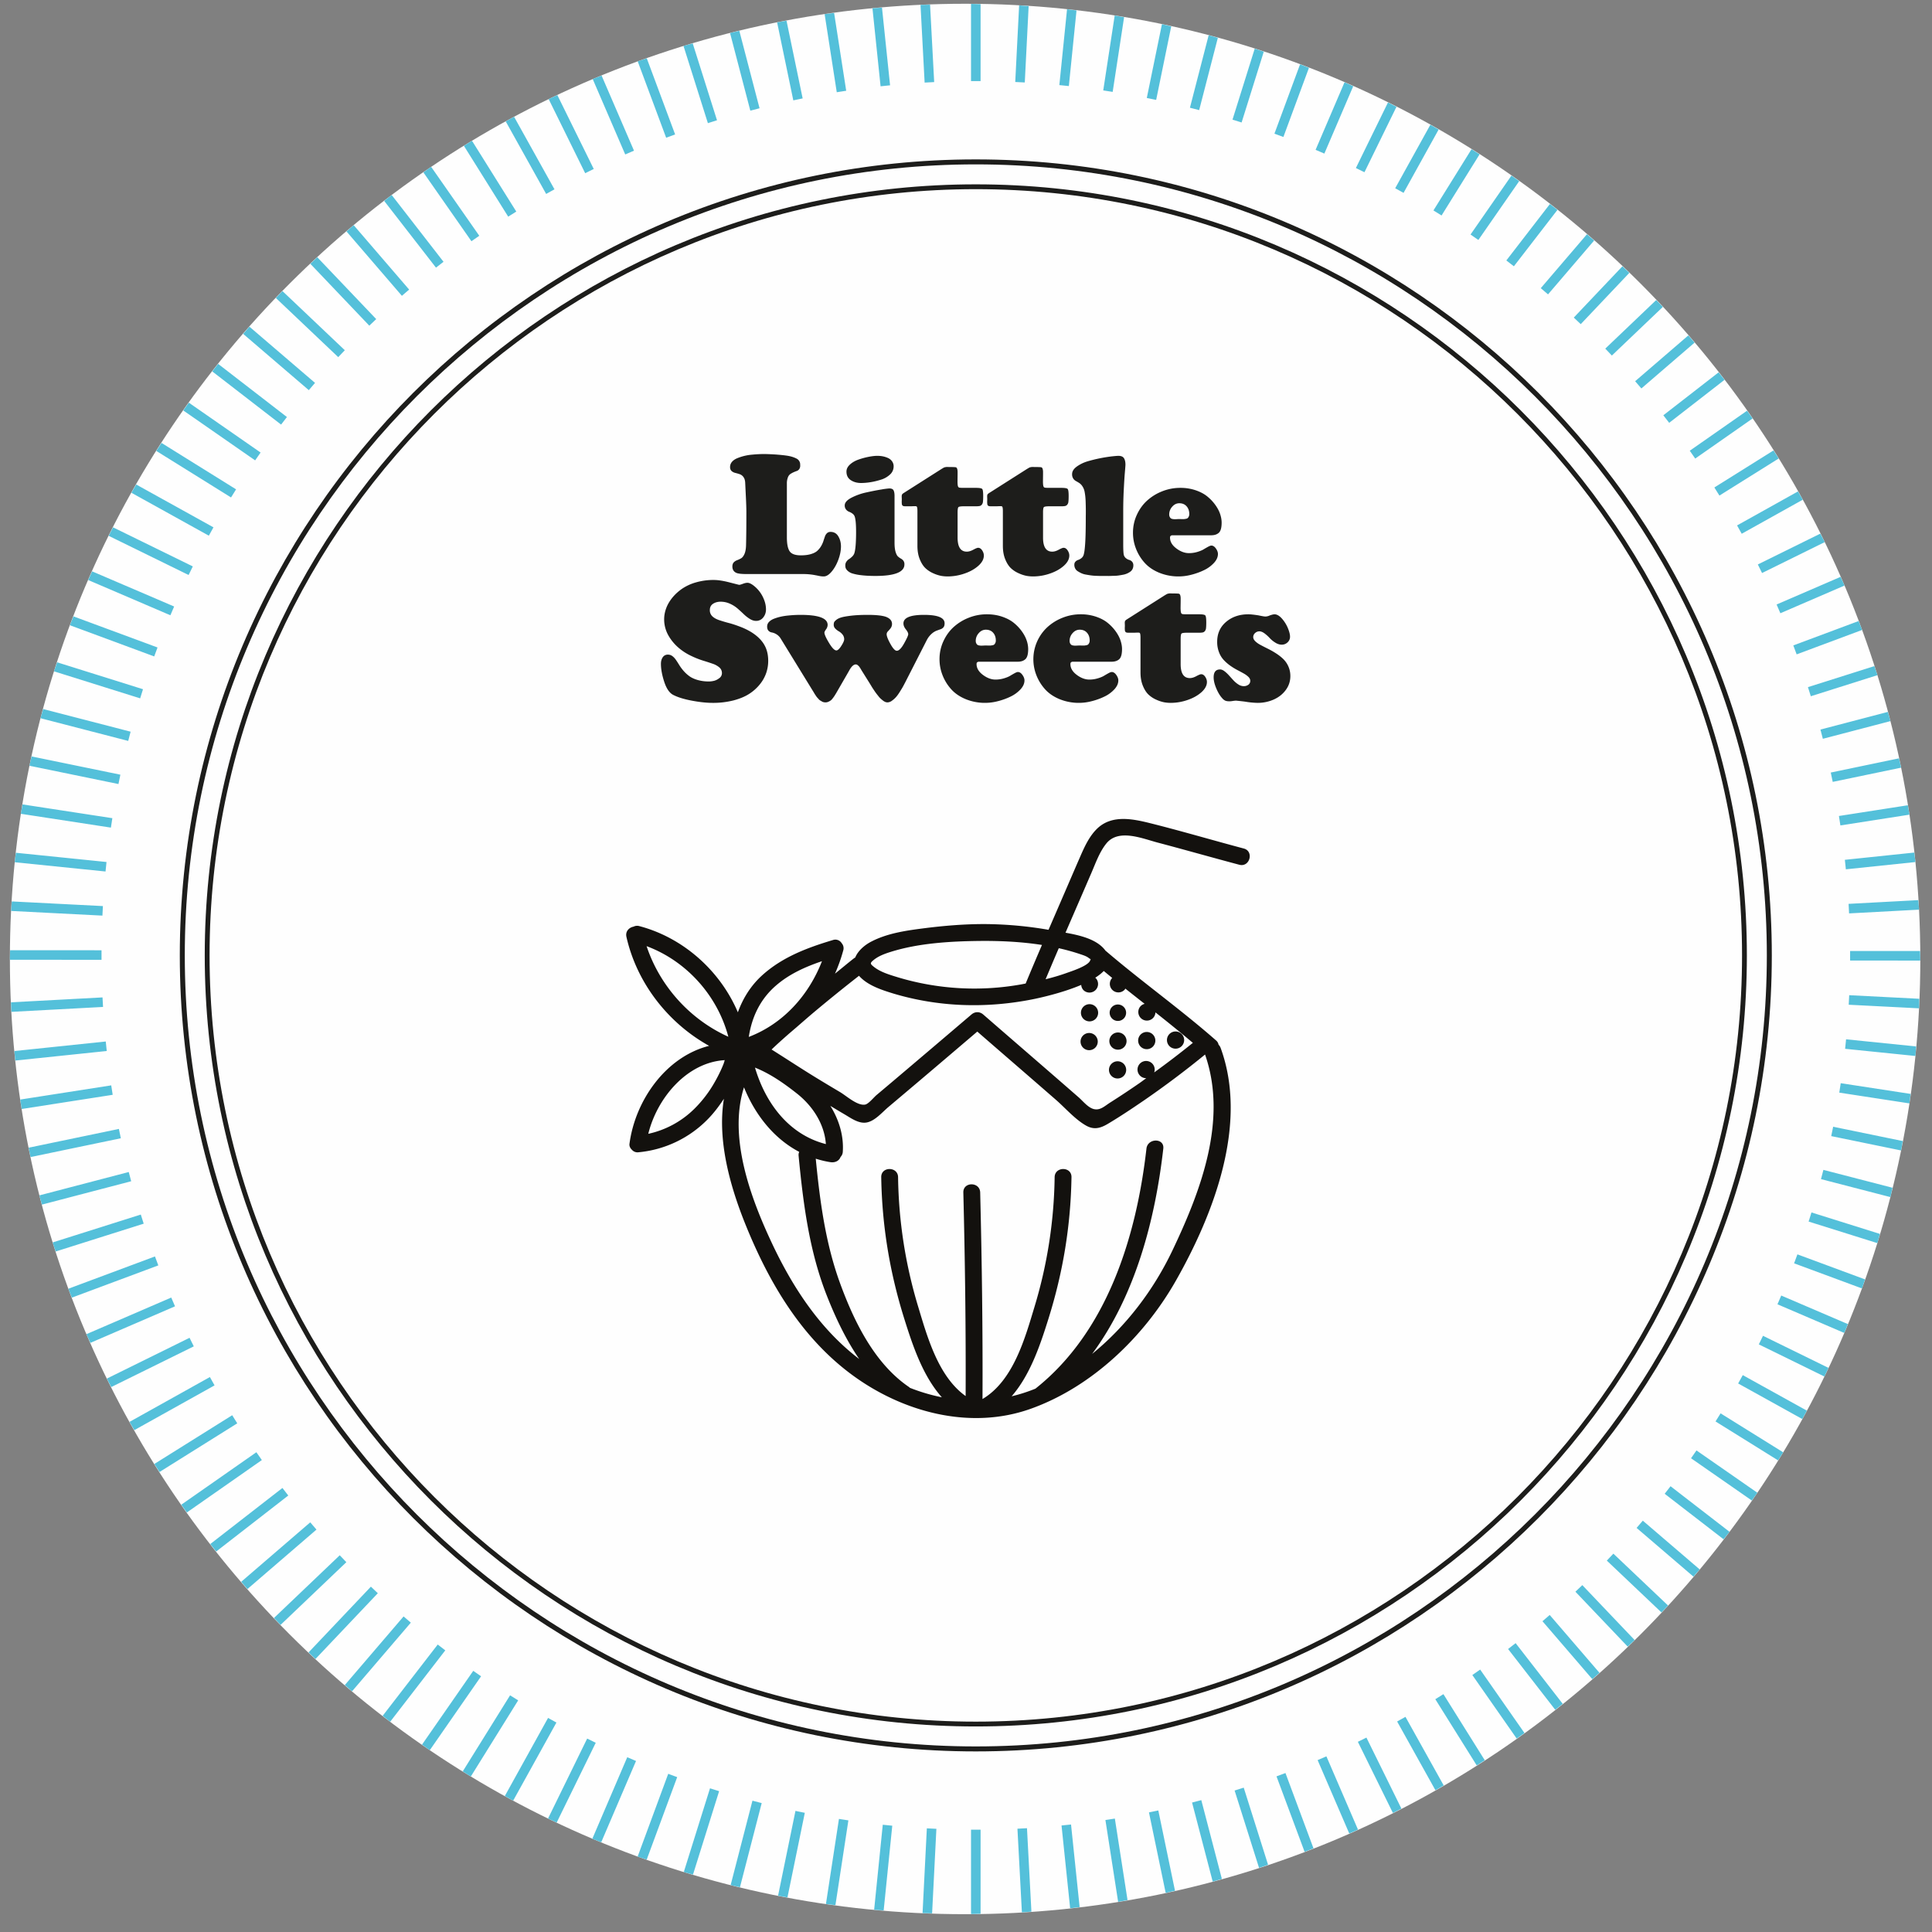
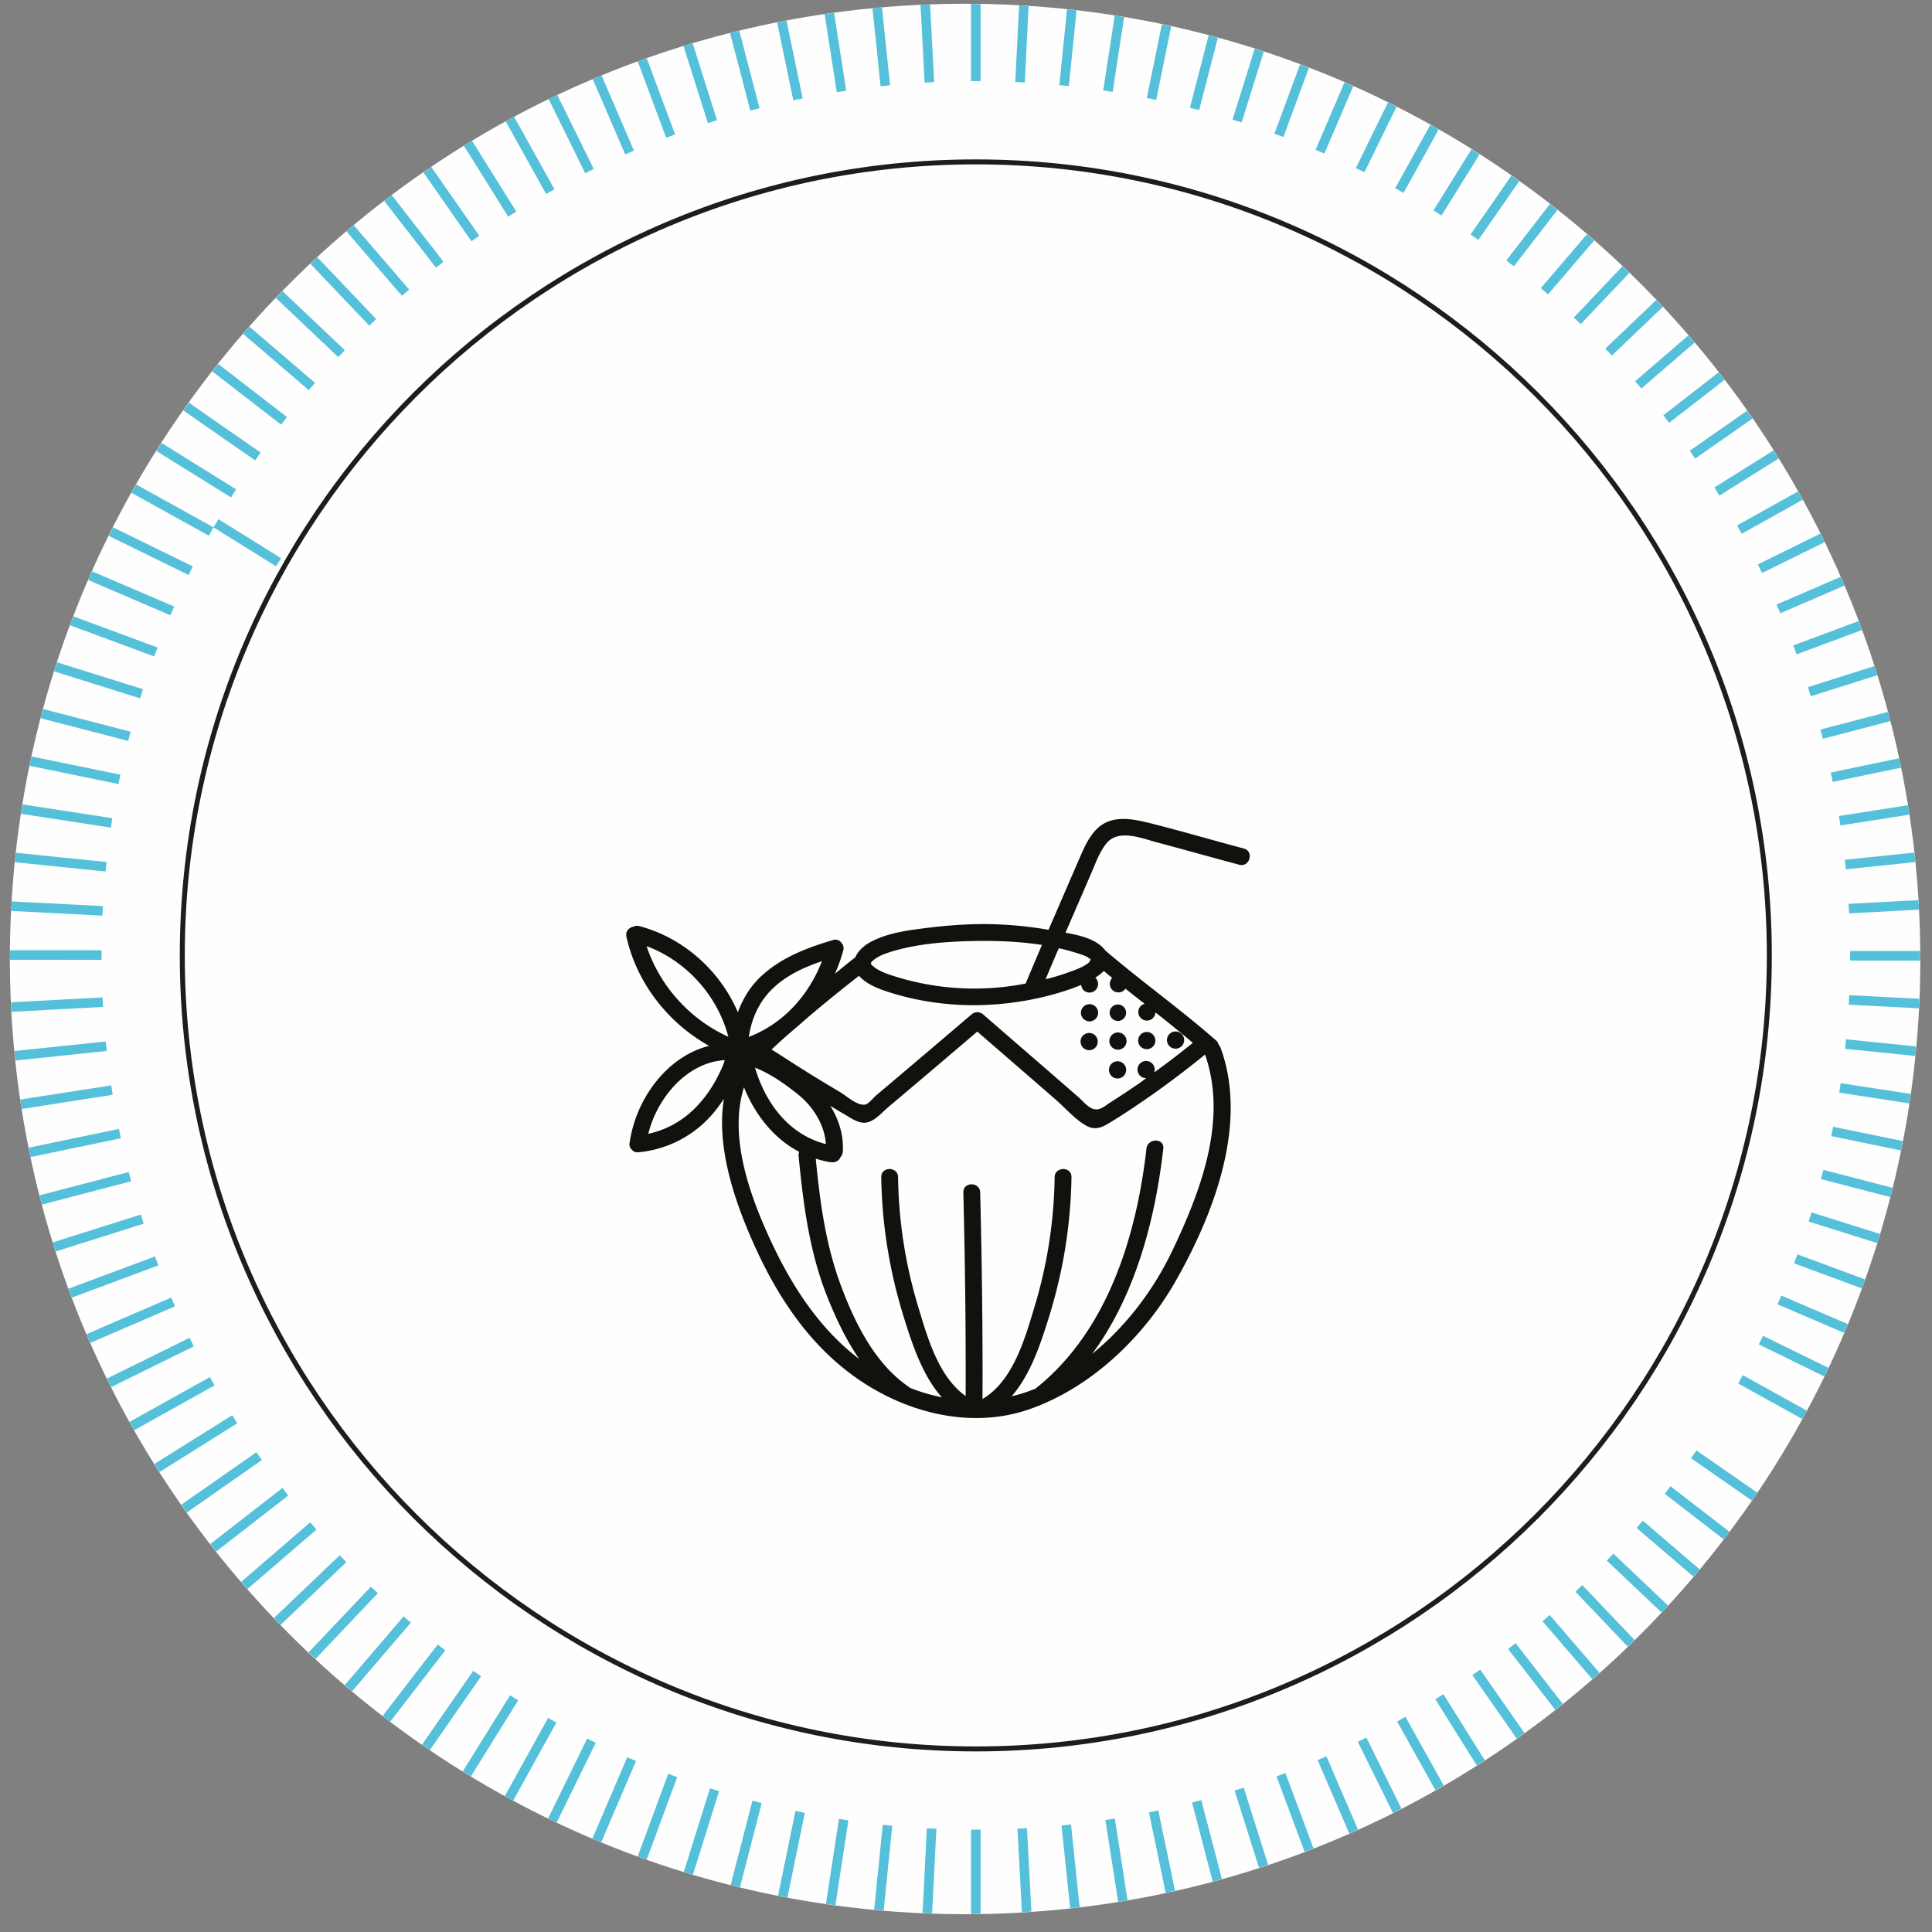
<svg xmlns="http://www.w3.org/2000/svg" width="172" height="172">
  <rect width="100%" height="100%" fill="#808080" stroke="none" />
  <g fill="none" fill-rule="evenodd">
    <path fill="#FEFEFE" d="M170.959 85.375c0-46.966-38.073-85.04-85.04-85.04C38.955.336.88 38.41.88 85.376c0 46.966 38.075 85.039 85.04 85.039 46.967 0 85.04-38.073 85.04-85.04" />
-     <path fill="#54C0DA" d="M87.298 7.22V.37c-.284-.004-.565-.02-.85-.021V7.22h.85ZM86.448 162.892v7.508c.284 0 .566-.016.85-.02v-7.488h-.85ZM91.233 7.342l.344-6.8c-.283-.017-.563-.047-.847-.063l-.346 6.82.849.043ZM82.514 162.771l-.382 7.547c.282.013.567.012.85.022l.381-7.526-.849-.043ZM95.156 7.662 95.839.93c-.282-.032-.56-.077-.843-.107l-.686 6.753.846.086ZM78.59 162.45l-.768 7.57c.281.027.566.04.848.065l.766-7.548-.846-.086ZM99.058 8.18l1.017-6.65c-.28-.046-.556-.105-.837-.15l-1.02 6.67.84.13ZM74.689 161.933l-1.158 7.572c.279.041.563.07.843.108l1.155-7.55-.84-.13ZM102.929 8.894l1.343-6.55c-.277-.061-.55-.133-.828-.192l-1.348 6.57.833.172ZM70.817 161.22l-1.549 7.553c.277.055.56.097.837.15l1.545-7.534-.833-.17ZM106.758 9.803l1.663-6.436c-.273-.074-.543-.16-.817-.232l-1.668 6.455.822.213ZM66.988 160.31l-1.942 7.514c.274.07.554.125.829.192l1.936-7.493-.823-.213ZM110.537 10.904l1.974-6.305c-.269-.088-.534-.186-.805-.272l-1.98 6.323.811.254ZM63.209 159.208l-2.333 7.453c.27.083.547.15.818.232l2.327-7.43-.812-.255ZM114.256 12.195l2.276-6.158c-.264-.102-.525-.213-.791-.312l-2.282 6.175.797.295ZM59.49 157.917l-2.722 7.367c.266.097.539.178.805.273l2.715-7.344-.797-.296ZM117.904 13.673l2.57-5.998c-.26-.115-.516-.238-.776-.35l-2.575 6.013.781.335ZM55.842 156.44l-3.107 7.254c.261.111.528.208.79.316l3.098-7.236-.78-.334ZM121.474 15.333l2.85-5.825c-.252-.128-.502-.261-.756-.387l-2.858 5.838.764.374ZM52.273 154.78l-3.482 7.115c.254.124.512.242.768.363l3.478-7.105-.764-.373ZM124.954 17.171l3.123-5.639c-.246-.14-.49-.286-.737-.424l-3.13 5.651.744.412ZM48.793 152.94l-3.851 6.955c.248.137.495.275.744.41l3.85-6.952-.743-.412ZM128.338 19.183l3.384-5.442c-.239-.153-.476-.309-.716-.459l-3.391 5.452.723.45ZM45.41 150.93l-4.212 6.771c.241.15.475.308.718.455l4.215-6.778-.722-.449ZM131.614 21.363l3.635-5.236c-.23-.164-.46-.33-.692-.492l-3.64 5.244.697.484ZM42.132 148.75l-4.562 6.57c.233.162.458.334.693.493l4.567-6.58-.698-.483ZM134.776 23.707l3.877-5.021a109.85 109.85 0 0 0-.668-.525l-3.88 5.026.671.52ZM38.97 146.406l-4.904 6.35c.225.173.443.354.67.525l4.906-6.355-.673-.52ZM137.817 26.207l4.107-4.797a111.35 111.35 0 0 0-.643-.557l-4.11 4.801.646.553ZM35.93 143.906l-5.233 6.11c.215.185.425.376.642.558l5.236-6.115-.646-.553ZM140.728 28.858l4.327-4.565c-.203-.197-.41-.392-.615-.587l-4.33 4.567.618.585ZM33.02 141.255l-5.55 5.855c.205.195.407.393.614.586l5.552-5.857-.617-.584ZM143.5 31.652l4.537-4.327c-.194-.207-.39-.41-.587-.615l-4.537 4.327.586.615ZM30.247 138.46l-5.855 5.583c.196.206.389.412.587.615l5.855-5.582-.587-.615ZM146.127 34.583l4.738-4.081c-.183-.216-.372-.427-.557-.642l-4.736 4.079.555.644ZM27.62 135.529l-6.147 5.294c.185.215.37.43.557.643l6.145-5.292-.555-.645ZM148.603 37.643l4.928-3.828c-.172-.225-.351-.445-.525-.668l-4.924 3.825.52.671ZM25.144 132.47l-6.423 4.99c.173.223.349.445.525.668l6.419-4.987-.521-.672ZM150.921 40.825l5.107-3.57c-.16-.232-.329-.46-.492-.691l-5.101 3.564.486.697ZM22.825 129.288l-6.684 4.67c.162.233.328.463.493.694l6.678-4.667-.487-.697ZM153.075 44.12l5.276-3.303c-.149-.242-.308-.476-.459-.716l-5.268 3.297.451.721ZM20.671 125.994l-6.929 4.337c.15.24.307.477.46.716l6.92-4.332-.45-.721ZM155.06 47.518l5.433-3.03c-.137-.248-.285-.489-.424-.737l-5.423 3.025.414.742ZM18.687 122.594l-7.155 3.99c.138.248.284.491.424.737l7.145-3.985-.414-.742ZM156.87 51.014l5.578-2.751c-.124-.255-.26-.502-.388-.756l-5.565 2.744.375.763ZM16.876 119.1l-7.361 3.63c.125.254.26.502.387.756l7.35-3.624-.376-.762ZM158.501 54.595l5.71-2.465c-.111-.26-.236-.514-.35-.774l-5.696 2.46.336.78ZM15.245 115.517l-7.547 3.258c.112.261.236.515.35.775l7.534-3.253-.337-.78ZM159.95 58.256l5.827-2.173c-.098-.267-.21-.526-.312-.792l-5.812 2.168.297.797ZM13.796 111.857l-7.71 2.875c.098.267.211.526.312.792l7.695-2.87-.297-.797ZM161.211 61.984l5.93-1.876c-.084-.272-.184-.536-.271-.806l-5.915 1.871.256.811ZM12.535 108.128l-7.847 2.482c.085.272.184.536.27.807l7.834-2.478-.257-.81ZM162.283 65.772l6.016-1.574c-.07-.275-.156-.544-.229-.818l-6.002 1.57.215.822ZM11.463 104.34l-7.954 2.08c.07.277.15.548.222.822l7.947-2.08-.215-.821ZM163.162 69.609l6.087-1.267c-.056-.28-.126-.552-.186-.83l-6.075 1.265.174.832ZM10.585 100.504l-8.037 1.673c.055.279.115.555.174.832l8.036-1.673-.173-.832ZM163.845 73.485l6.147-.959c-.043-.28-.1-.557-.144-.837l-6.134.956.13.84ZM9.901 96.627 1.804 97.89c.041.28.083.56.128.84l8.1-1.263-.13-.84ZM164.331 77.392l6.193-.647c-.028-.283-.072-.562-.104-.844l-6.177.645.088.846ZM9.415 92.721l-8.134.85c.027.282.052.565.082.846l8.14-.85-.088-.846ZM164.62 81.317l6.226-.334c-.014-.284-.047-.563-.064-.847l-6.208.332.045.849ZM9.127 88.796l-8.15.437c.013.283.024.566.039.849l8.157-.437-.046-.85ZM164.709 85.514l6.246.003c0-.048.003-.095.003-.143 0-.237-.015-.47-.017-.707l-6.232-.003v.85ZM9.038 84.599.9 84.596c-.003.26-.02.518-.02.779l.002.07 8.156.004v-.85ZM164.586 89.448l6.261.32c.014-.282.01-.568.022-.85l-6.24-.319-.043.85ZM9.16 80.665l-8.112-.414c-.017.283-.046.563-.06.848l8.13.415.043-.85ZM164.265 93.372l6.259.638c.029-.281.039-.567.065-.848l-6.238-.636-.086.846ZM9.482 76.741l-8.067-.822c-.031.282-.074.56-.102.844l8.083.824.086-.846ZM163.745 97.273l6.245.959c.043-.28.068-.564.108-.844l-6.224-.955-.129.84ZM10.002 72.84l-7.997-1.227c-.046.28-.105.556-.148.837l8.016 1.23.129-.84ZM163.028 101.144l6.22 1.278c.055-.277.095-.56.148-.837l-6.196-1.274-.172.833ZM10.717 68.968l-7.904-1.625c-.06.278-.134.551-.19.83l7.923 1.628.171-.833ZM162.118 104.974l6.176 1.599c.07-.274.123-.554.191-.83l-6.154-1.592-.213.823ZM11.628 65.14l-7.787-2.017c-.075.274-.161.543-.233.818l7.807 2.021.213-.823ZM161.016 108.752l6.117 1.918c.084-.27.15-.547.233-.818l-6.096-1.912-.254.812ZM12.731 61.36l-7.648-2.398c-.088.27-.187.535-.272.806l7.666 2.404.254-.812ZM159.723 112.47l6.04 2.235c.097-.265.182-.537.277-.803l-6.022-2.23-.295.798ZM14.024 57.643l-7.486-2.77c-.102.264-.213.524-.312.79l7.503 2.777.295-.797ZM158.244 116.118l5.945 2.549c.111-.26.213-.525.321-.787l-5.932-2.543-.334.78ZM15.503 53.995 8.2 50.865c-.115.258-.238.513-.35.773l7.318 3.138.335-.78ZM156.582 119.686l5.836 2.859c.123-.254.243-.511.365-.767l-5.828-2.856-.373.764ZM17.165 50.426l-7.1-3.479c-.13.253-.262.503-.388.757l7.114 3.486.374-.764ZM154.742 123.166l5.71 3.166c.136-.248.274-.496.408-.746l-5.706-3.163-.412.743ZM19.004 46.947l-6.879-3.814c-.141.246-.285.49-.424.737l6.891 3.82.412-.743ZM152.729 126.547l5.57 3.467c.149-.24.303-.478.45-.72l-5.571-3.468-.45.721ZM21.018 43.565l-6.642-4.134c-.153.238-.307.476-.458.715l6.65 4.14.45-.721ZM150.548 129.824l5.414 3.763c.16-.233.332-.458.49-.693l-5.42-3.767-.484.697ZM23.2 40.288l-6.389-4.44c-.166.231-.33.462-.493.694l6.396 4.444.485-.698ZM148.202 132.986l5.246 4.053c.172-.225.354-.441.525-.668l-5.25-4.057-.52.672ZM25.544 37.127l-6.121-4.73c-.177.22-.351.444-.526.668l6.127 4.735.52-.673ZM145.701 136.025l5.063 4.338c.183-.216.374-.424.556-.642l-5.066-4.341-.553.645ZM28.046 34.087l-5.841-5.005c-.188.212-.371.428-.557.642l5.845 5.01.553-.647ZM143.049 138.934l4.867 4.617c.194-.207.395-.407.587-.616l-4.868-4.618-.586.617ZM30.697 31.179l-5.55-5.265c-.198.203-.39.41-.586.615l5.551 5.266.585-.616ZM140.254 141.705l4.657 4.889c.204-.197.413-.388.615-.586l-4.657-4.89-.615.587ZM33.493 28.408 28.245 22.9c-.208.192-.408.392-.614.586l5.247 5.508.615-.586ZM137.321 144.332l4.434 5.153c.214-.186.431-.368.643-.557l-4.432-5.151-.645.555ZM36.425 25.781l-4.936-5.735c-.218.181-.427.373-.643.556l4.934 5.734.645-.555ZM134.26 146.806l4.199 5.41c.223-.176.448-.348.669-.526l-4.196-5.405-.672.521ZM39.486 23.307l-4.615-5.946c-.226.17-.443.353-.668.526l4.611 5.94.672-.52ZM131.078 149.123l3.95 5.657c.23-.164.463-.326.692-.492l-3.945-5.651-.697.486ZM42.669 20.99l-4.285-6.138c-.235.158-.46.331-.693.492l4.28 6.132.698-.486ZM127.782 151.276l3.687 5.895c.24-.153.478-.305.716-.46l-3.682-5.886-.72.45ZM45.964 18.837l-3.943-6.304c-.242.146-.48.3-.721.449l3.943 6.306.72-.451ZM124.383 153.26l3.41 6.12c.247-.14.492-.282.737-.424l-3.405-6.11-.742.413ZM49.364 16.854 45.77 10.4c-.25.134-.5.27-.748.406l3.6 6.46.742-.413ZM120.887 155.068l3.12 6.335c.254-.127.505-.257.757-.387l-3.115-6.323-.762.375ZM52.86 15.044l-3.241-6.58c-.257.121-.516.237-.771.361l3.249 6.595.763-.376ZM117.304 156.698l2.818 6.535c.26-.114.517-.233.775-.35l-2.812-6.521-.781.336ZM56.442 13.415l-2.884-6.688c-.262.107-.53.204-.79.314l2.894 6.71.78-.336ZM113.643 158.145l2.503 6.719c.265-.1.527-.208.79-.311l-2.496-6.705-.797.297ZM60.104 11.968 57.58 5.19c-.267.095-.54.176-.806.273l2.533 6.8.797-.296ZM109.914 159.405l2.176 6.887c.27-.087.536-.182.805-.272l-2.17-6.871-.81.256ZM63.833 10.708 61.67 3.863c-.272.081-.548.149-.818.233l2.169 6.868.81-.256ZM106.126 160.474l1.838 7.038c.274-.074.544-.156.817-.232l-1.833-7.02-.822.214ZM67.62 9.638l-1.8-6.892c-.274.067-.553.122-.827.191l1.806 6.916.822-.215ZM102.289 161.352l1.489 7.168c.278-.059.552-.129.829-.19l-1.486-7.152-.832.174ZM71.458 8.762l-1.437-6.92c-.278.052-.56.094-.837.149l1.442 6.944.832-.173ZM98.412 162.033l1.132 7.28c.281-.044.557-.101.837-.15l-1.129-7.261-.84.13ZM75.335 8.08l-1.077-6.928c-.281.038-.564.066-.844.107l1.08 6.952.84-.131ZM94.505 162.518l.767 7.373c.283-.03.562-.073.844-.107l-.765-7.354-.846.088ZM79.24 7.595l-.72-6.92c-.281.025-.566.038-.847.065l.722 6.943.846-.088ZM90.58 162.804l.396 7.447c.283-.016.564-.045.847-.064l-.394-7.428-.849.045ZM83.167 7.308 82.8.414c-.283.01-.568.01-.85.021l.367 6.918.849-.045Z" />
-     <path fill="#1D1D1B" d="M86.871 16.841c-37.612 0-68.213 30.601-68.213 68.218 0 37.612 30.601 68.213 68.213 68.213 37.616 0 68.218-30.601 68.218-68.213 0-37.617-30.602-68.218-68.218-68.218m0 136.86c-37.852 0-68.643-30.79-68.643-68.642 0-37.853 30.791-68.648 68.643-68.648 37.852 0 68.647 30.795 68.647 68.648 0 37.852-30.795 68.642-68.647 68.642" />
+     <path fill="#54C0DA" d="M87.298 7.22V.37c-.284-.004-.565-.02-.85-.021V7.22h.85ZM86.448 162.892v7.508c.284 0 .566-.016.85-.02v-7.488h-.85ZM91.233 7.342l.344-6.8c-.283-.017-.563-.047-.847-.063l-.346 6.82.849.043ZM82.514 162.771l-.382 7.547c.282.013.567.012.85.022l.381-7.526-.849-.043ZM95.156 7.662 95.839.93c-.282-.032-.56-.077-.843-.107l-.686 6.753.846.086ZM78.59 162.45l-.768 7.57c.281.027.566.04.848.065l.766-7.548-.846-.086ZM99.058 8.18l1.017-6.65c-.28-.046-.556-.105-.837-.15l-1.02 6.67.84.13ZM74.689 161.933l-1.158 7.572c.279.041.563.07.843.108l1.155-7.55-.84-.13ZM102.929 8.894l1.343-6.55c-.277-.061-.55-.133-.828-.192l-1.348 6.57.833.172ZM70.817 161.22l-1.549 7.553c.277.055.56.097.837.15l1.545-7.534-.833-.17ZM106.758 9.803l1.663-6.436c-.273-.074-.543-.16-.817-.232l-1.668 6.455.822.213ZM66.988 160.31l-1.942 7.514c.274.07.554.125.829.192l1.936-7.493-.823-.213ZM110.537 10.904l1.974-6.305c-.269-.088-.534-.186-.805-.272l-1.98 6.323.811.254ZM63.209 159.208l-2.333 7.453c.27.083.547.15.818.232l2.327-7.43-.812-.255ZM114.256 12.195l2.276-6.158c-.264-.102-.525-.213-.791-.312l-2.282 6.175.797.295ZM59.49 157.917l-2.722 7.367c.266.097.539.178.805.273l2.715-7.344-.797-.296ZM117.904 13.673l2.57-5.998c-.26-.115-.516-.238-.776-.35l-2.575 6.013.781.335ZM55.842 156.44l-3.107 7.254c.261.111.528.208.79.316l3.098-7.236-.78-.334ZM121.474 15.333l2.85-5.825c-.252-.128-.502-.261-.756-.387l-2.858 5.838.764.374ZM52.273 154.78l-3.482 7.115c.254.124.512.242.768.363l3.478-7.105-.764-.373ZM124.954 17.171l3.123-5.639c-.246-.14-.49-.286-.737-.424l-3.13 5.651.744.412ZM48.793 152.94l-3.851 6.955c.248.137.495.275.744.41l3.85-6.952-.743-.412ZM128.338 19.183l3.384-5.442c-.239-.153-.476-.309-.716-.459l-3.391 5.452.723.45ZM45.41 150.93l-4.212 6.771c.241.15.475.308.718.455l4.215-6.778-.722-.449ZM131.614 21.363l3.635-5.236c-.23-.164-.46-.33-.692-.492l-3.64 5.244.697.484ZM42.132 148.75l-4.562 6.57c.233.162.458.334.693.493l4.567-6.58-.698-.483ZM134.776 23.707l3.877-5.021a109.85 109.85 0 0 0-.668-.525l-3.88 5.026.671.52ZM38.97 146.406l-4.904 6.35c.225.173.443.354.67.525l4.906-6.355-.673-.52ZM137.817 26.207l4.107-4.797a111.35 111.35 0 0 0-.643-.557l-4.11 4.801.646.553ZM35.93 143.906l-5.233 6.11c.215.185.425.376.642.558l5.236-6.115-.646-.553ZM140.728 28.858l4.327-4.565c-.203-.197-.41-.392-.615-.587l-4.33 4.567.618.585ZM33.02 141.255l-5.55 5.855c.205.195.407.393.614.586l5.552-5.857-.617-.584ZM143.5 31.652l4.537-4.327c-.194-.207-.39-.41-.587-.615l-4.537 4.327.586.615ZM30.247 138.46l-5.855 5.583c.196.206.389.412.587.615l5.855-5.582-.587-.615ZM146.127 34.583l4.738-4.081c-.183-.216-.372-.427-.557-.642l-4.736 4.079.555.644ZM27.62 135.529l-6.147 5.294c.185.215.37.43.557.643l6.145-5.292-.555-.645ZM148.603 37.643l4.928-3.828c-.172-.225-.351-.445-.525-.668l-4.924 3.825.52.671ZM25.144 132.47l-6.423 4.99c.173.223.349.445.525.668l6.419-4.987-.521-.672ZM150.921 40.825l5.107-3.57c-.16-.232-.329-.46-.492-.691l-5.101 3.564.486.697ZM22.825 129.288l-6.684 4.67c.162.233.328.463.493.694l6.678-4.667-.487-.697ZM153.075 44.12l5.276-3.303c-.149-.242-.308-.476-.459-.716l-5.268 3.297.451.721ZM20.671 125.994l-6.929 4.337c.15.24.307.477.46.716l6.92-4.332-.45-.721ZM155.06 47.518l5.433-3.03c-.137-.248-.285-.489-.424-.737l-5.423 3.025.414.742ZM18.687 122.594l-7.155 3.99c.138.248.284.491.424.737l7.145-3.985-.414-.742ZM156.87 51.014l5.578-2.751c-.124-.255-.26-.502-.388-.756l-5.565 2.744.375.763ZM16.876 119.1l-7.361 3.63c.125.254.26.502.387.756l7.35-3.624-.376-.762ZM158.501 54.595l5.71-2.465c-.111-.26-.236-.514-.35-.774l-5.696 2.46.336.78ZM15.245 115.517l-7.547 3.258c.112.261.236.515.35.775l7.534-3.253-.337-.78ZM159.95 58.256l5.827-2.173c-.098-.267-.21-.526-.312-.792l-5.812 2.168.297.797ZM13.796 111.857l-7.71 2.875c.098.267.211.526.312.792l7.695-2.87-.297-.797ZM161.211 61.984l5.93-1.876c-.084-.272-.184-.536-.271-.806l-5.915 1.871.256.811ZM12.535 108.128l-7.847 2.482c.085.272.184.536.27.807l7.834-2.478-.257-.81ZM162.283 65.772l6.016-1.574c-.07-.275-.156-.544-.229-.818l-6.002 1.57.215.822ZM11.463 104.34l-7.954 2.08c.07.277.15.548.222.822l7.947-2.08-.215-.821ZM163.162 69.609l6.087-1.267c-.056-.28-.126-.552-.186-.83l-6.075 1.265.174.832ZM10.585 100.504l-8.037 1.673c.055.279.115.555.174.832l8.036-1.673-.173-.832ZM163.845 73.485l6.147-.959c-.043-.28-.1-.557-.144-.837l-6.134.956.13.84ZM9.901 96.627 1.804 97.89c.041.28.083.56.128.84l8.1-1.263-.13-.84ZM164.331 77.392l6.193-.647c-.028-.283-.072-.562-.104-.844l-6.177.645.088.846ZM9.415 92.721l-8.134.85c.027.282.052.565.082.846l8.14-.85-.088-.846ZM164.62 81.317l6.226-.334c-.014-.284-.047-.563-.064-.847l-6.208.332.045.849ZM9.127 88.796l-8.15.437c.013.283.024.566.039.849l8.157-.437-.046-.85ZM164.709 85.514l6.246.003c0-.048.003-.095.003-.143 0-.237-.015-.47-.017-.707l-6.232-.003v.85ZM9.038 84.599.9 84.596c-.003.26-.02.518-.02.779l.002.07 8.156.004v-.85ZM164.586 89.448l6.261.32c.014-.282.01-.568.022-.85l-6.24-.319-.043.85ZM9.16 80.665l-8.112-.414c-.017.283-.046.563-.06.848l8.13.415.043-.85ZM164.265 93.372l6.259.638c.029-.281.039-.567.065-.848l-6.238-.636-.086.846ZM9.482 76.741l-8.067-.822c-.031.282-.074.56-.102.844l8.083.824.086-.846ZM163.745 97.273l6.245.959c.043-.28.068-.564.108-.844l-6.224-.955-.129.84ZM10.002 72.84l-7.997-1.227c-.046.28-.105.556-.148.837l8.016 1.23.129-.84ZM163.028 101.144l6.22 1.278c.055-.277.095-.56.148-.837l-6.196-1.274-.172.833ZM10.717 68.968l-7.904-1.625c-.06.278-.134.551-.19.83l7.923 1.628.171-.833ZM162.118 104.974l6.176 1.599c.07-.274.123-.554.191-.83l-6.154-1.592-.213.823ZM11.628 65.14l-7.787-2.017c-.075.274-.161.543-.233.818l7.807 2.021.213-.823ZM161.016 108.752l6.117 1.918c.084-.27.15-.547.233-.818l-6.096-1.912-.254.812ZM12.731 61.36l-7.648-2.398c-.088.27-.187.535-.272.806l7.666 2.404.254-.812ZM159.723 112.47l6.04 2.235c.097-.265.182-.537.277-.803l-6.022-2.23-.295.798ZM14.024 57.643l-7.486-2.77c-.102.264-.213.524-.312.79l7.503 2.777.295-.797ZM158.244 116.118l5.945 2.549c.111-.26.213-.525.321-.787l-5.932-2.543-.334.78ZM15.503 53.995 8.2 50.865c-.115.258-.238.513-.35.773l7.318 3.138.335-.78ZM156.582 119.686l5.836 2.859c.123-.254.243-.511.365-.767l-5.828-2.856-.373.764ZM17.165 50.426l-7.1-3.479c-.13.253-.262.503-.388.757l7.114 3.486.374-.764ZM154.742 123.166l5.71 3.166c.136-.248.274-.496.408-.746l-5.706-3.163-.412.743ZM19.004 46.947l-6.879-3.814c-.141.246-.285.49-.424.737l6.891 3.82.412-.743Zl5.57 3.467c.149-.24.303-.478.45-.72l-5.571-3.468-.45.721ZM21.018 43.565l-6.642-4.134c-.153.238-.307.476-.458.715l6.65 4.14.45-.721ZM150.548 129.824l5.414 3.763c.16-.233.332-.458.49-.693l-5.42-3.767-.484.697ZM23.2 40.288l-6.389-4.44c-.166.231-.33.462-.493.694l6.396 4.444.485-.698ZM148.202 132.986l5.246 4.053c.172-.225.354-.441.525-.668l-5.25-4.057-.52.672ZM25.544 37.127l-6.121-4.73c-.177.22-.351.444-.526.668l6.127 4.735.52-.673ZM145.701 136.025l5.063 4.338c.183-.216.374-.424.556-.642l-5.066-4.341-.553.645ZM28.046 34.087l-5.841-5.005c-.188.212-.371.428-.557.642l5.845 5.01.553-.647ZM143.049 138.934l4.867 4.617c.194-.207.395-.407.587-.616l-4.868-4.618-.586.617ZM30.697 31.179l-5.55-5.265c-.198.203-.39.41-.586.615l5.551 5.266.585-.616ZM140.254 141.705l4.657 4.889c.204-.197.413-.388.615-.586l-4.657-4.89-.615.587ZM33.493 28.408 28.245 22.9c-.208.192-.408.392-.614.586l5.247 5.508.615-.586ZM137.321 144.332l4.434 5.153c.214-.186.431-.368.643-.557l-4.432-5.151-.645.555ZM36.425 25.781l-4.936-5.735c-.218.181-.427.373-.643.556l4.934 5.734.645-.555ZM134.26 146.806l4.199 5.41c.223-.176.448-.348.669-.526l-4.196-5.405-.672.521ZM39.486 23.307l-4.615-5.946c-.226.17-.443.353-.668.526l4.611 5.94.672-.52ZM131.078 149.123l3.95 5.657c.23-.164.463-.326.692-.492l-3.945-5.651-.697.486ZM42.669 20.99l-4.285-6.138c-.235.158-.46.331-.693.492l4.28 6.132.698-.486ZM127.782 151.276l3.687 5.895c.24-.153.478-.305.716-.46l-3.682-5.886-.72.45ZM45.964 18.837l-3.943-6.304c-.242.146-.48.3-.721.449l3.943 6.306.72-.451ZM124.383 153.26l3.41 6.12c.247-.14.492-.282.737-.424l-3.405-6.11-.742.413ZM49.364 16.854 45.77 10.4c-.25.134-.5.27-.748.406l3.6 6.46.742-.413ZM120.887 155.068l3.12 6.335c.254-.127.505-.257.757-.387l-3.115-6.323-.762.375ZM52.86 15.044l-3.241-6.58c-.257.121-.516.237-.771.361l3.249 6.595.763-.376ZM117.304 156.698l2.818 6.535c.26-.114.517-.233.775-.35l-2.812-6.521-.781.336ZM56.442 13.415l-2.884-6.688c-.262.107-.53.204-.79.314l2.894 6.71.78-.336ZM113.643 158.145l2.503 6.719c.265-.1.527-.208.79-.311l-2.496-6.705-.797.297ZM60.104 11.968 57.58 5.19c-.267.095-.54.176-.806.273l2.533 6.8.797-.296ZM109.914 159.405l2.176 6.887c.27-.087.536-.182.805-.272l-2.17-6.871-.81.256ZM63.833 10.708 61.67 3.863c-.272.081-.548.149-.818.233l2.169 6.868.81-.256ZM106.126 160.474l1.838 7.038c.274-.074.544-.156.817-.232l-1.833-7.02-.822.214ZM67.62 9.638l-1.8-6.892c-.274.067-.553.122-.827.191l1.806 6.916.822-.215ZM102.289 161.352l1.489 7.168c.278-.059.552-.129.829-.19l-1.486-7.152-.832.174ZM71.458 8.762l-1.437-6.92c-.278.052-.56.094-.837.149l1.442 6.944.832-.173ZM98.412 162.033l1.132 7.28c.281-.044.557-.101.837-.15l-1.129-7.261-.84.13ZM75.335 8.08l-1.077-6.928c-.281.038-.564.066-.844.107l1.08 6.952.84-.131ZM94.505 162.518l.767 7.373c.283-.03.562-.073.844-.107l-.765-7.354-.846.088ZM79.24 7.595l-.72-6.92c-.281.025-.566.038-.847.065l.722 6.943.846-.088ZM90.58 162.804l.396 7.447c.283-.016.564-.045.847-.064l-.394-7.428-.849.045ZM83.167 7.308 82.8.414c-.283.01-.568.01-.85.021l.367 6.918.849-.045Z" />
    <path fill="#1D1D1B" d="M86.871 14.634c-38.829 0-70.42 31.59-70.42 70.425 0 38.829 31.591 70.42 70.42 70.42 38.834 0 70.425-31.591 70.425-70.42 0-38.834-31.59-70.425-70.425-70.425m0 141.289c-39.077 0-70.864-31.787-70.864-70.864 0-39.077 31.787-70.868 70.864-70.868 39.077 0 70.868 31.79 70.868 70.868 0 39.077-31.79 70.864-70.868 70.864" />
    <path fill="#13110E" d="M105.178 93.155a.766.766 0 1 0-1.085-1.08.766.766 0 0 0 1.085 1.08M102.614 93.2a.766.766 0 1 0-1.085-1.08.766.766 0 0 0 1.085 1.08M100.04 90.68a.734.734 0 1 0-1.041-1.036.734.734 0 0 0 1.04 1.036M100.05 93.245a.766.766 0 1 0-1.085-1.08.766.766 0 0 0 1.085 1.08M97.52 90.725a.766.766 0 1 0-1.085-1.08.766.766 0 0 0 1.085 1.08M100.016 95.809a.766.766 0 1 0-1.085-1.08.766.766 0 0 0 1.085 1.08M97.486 93.29a.766.766 0 1 0-1.085-1.08.766.766 0 0 0 1.085 1.08" />
    <path fill="#13110E" d="M96.144 84.938c.247.084.552.173.765.335.266.202.2.046.147.225-.143.487-1.721.987-2.118 1.13-.605.218-1.225.396-1.851.551.388-.923.777-1.845 1.173-2.763a18.55 18.55 0 0 1 1.884.522m8.24 26.373c-1.676 3.523-4.115 6.747-7.155 9.225 3.856-5.209 5.619-11.977 6.336-18.28.108-.957-1.392-.949-1.5 0-.887 7.8-3.479 16.297-9.885 21.373-.699.284-1.405.511-2.117.678 1.664-1.91 2.558-4.609 3.281-6.915 1.292-4.123 1.978-8.272 2.047-12.593.016-.965-1.484-.966-1.5 0a41.624 41.624 0 0 1-1.774 11.48c-.862 2.856-1.899 6.645-4.648 8.272.029-6.13-.054-12.262-.206-18.39-.024-.963-1.524-.967-1.5 0 .15 6.04.23 12.084.205 18.126-2.448-1.746-3.423-5.297-4.241-8.008a41.662 41.662 0 0 1-1.774-11.48c-.015-.964-1.515-.967-1.5 0 .069 4.321.756 8.47 2.048 12.593.734 2.34 1.638 5.09 3.349 7.004a16.662 16.662 0 0 1-2.85-.844c-.021-.018-.032-.04-.056-.057-3.075-2.08-4.897-5.819-6.142-9.215-1.313-3.583-1.81-7.347-2.178-11.125.424.131.86.242 1.317.31.378.055.752-.092.892-.464a.725.725 0 0 0 .198-.452c.097-1.45-.343-2.869-1.106-4.095.413.247.824.498 1.24.74.586.34 1.294.88 2.017.733.731-.147 1.373-.923 1.918-1.38.933-.786 1.864-1.573 2.794-2.36 1.706-1.446 3.409-2.897 5.111-4.348 1.47 1.277 2.944 2.552 4.416 3.828.859.744 1.716 1.49 2.572 2.235.848.74 1.71 1.745 2.688 2.301.716.407 1.292.24 1.963-.16 1.096-.653 2.161-1.366 3.214-2.086a82.695 82.695 0 0 0 5.424-4.075c2.035 5.823-.383 12.144-2.898 17.43m-35.683-.678c-1.868-3.98-3.879-9.385-2.466-13.832.981 2.425 2.643 4.553 4.916 5.746a.678.678 0 0 0-.054.344c.407 4.241.943 8.481 2.519 12.471.764 1.934 1.685 3.886 2.877 5.626-3.489-2.66-5.922-6.368-7.792-10.355m-5.085-14.276a10.844 10.844 0 0 1-1.789 2.346 8.358 8.358 0 0 1-4.112 2.237c.773-3.164 3.408-6.332 6.76-6.557.017 0 .028-.01.044-.012-.049.235-.152.47-.238.67a13.2 13.2 0 0 1-.665 1.316m-6.052-12.125c3.555 1.324 6.309 4.401 7.278 8.065-3.412-1.533-6.097-4.508-7.278-8.065m11.522 3.504c1.195-1.034 2.617-1.665 4.091-2.166-1.183 3.051-3.459 5.577-6.515 6.743.274-1.777 1.011-3.354 2.424-4.577m-1.872 7.308c1.357.544 2.555 1.38 3.731 2.307 1.404 1.108 2.454 2.715 2.58 4.502-3.287-.837-5.375-3.64-6.311-6.809m29.044-7.363a.75.75 0 0 0 .214.481.766.766 0 0 0 1.08-1.085c-.015-.014-.034-.019-.05-.032.3-.189.559-.39.762-.604.25.208.5.415.752.62a.762.762 0 0 0 1.102 1.054c.03-.03.044-.069.068-.103.571.454 1.144.905 1.718 1.356a.745.745 0 0 0-.341.186.765.765 0 1 0 1.085 1.08.753.753 0 0 0 .216-.505 127.1 127.1 0 0 1 3.332 2.712 78.868 78.868 0 0 1-3.442 2.633.762.762 0 0 0-.176-.794.766.766 0 1 0-.528 1.306c-.194.137-.382.283-.578.42a78.222 78.222 0 0 1-2.629 1.744c-.511.324-.885.72-1.456.588-.514-.119-.966-.704-1.35-1.04-2.824-2.468-5.667-4.915-8.497-7.376-.324-.282-.734-.279-1.061 0a2433.58 2433.58 0 0 1-7.055 5.995c-.462.39-.923.78-1.385 1.167-.255.215-.717.797-1.015.852-.687.13-1.658-.768-2.234-1.11-.708-.42-1.415-.843-2.117-1.272-1.341-.819-2.651-1.685-3.981-2.52.467-.45.952-.883 1.437-1.31.188-.165.38-.325.568-.489.121-.103.243-.203.359-.309.459-.398.917-.798 1.381-1.19a148.766 148.766 0 0 1 4.038-3.266c.759.866 2.048 1.27 3.108 1.596 4.037 1.197 8.243 1.315 12.364.495.644-.129 2.648-.57 4.311-1.28M77.785 85.46c.434-.353.993-.556 1.52-.72 2.483-.777 5.293-.94 7.876-.97 1.816-.02 3.726.065 5.582.356a287.009 287.009 0 0 0-1.452 3.435l-.384.074a23.628 23.628 0 0 1-10.945-.614c-.728-.225-1.569-.459-2.176-.94-.346-.275-.376-.334-.021-.62m32.945-9.92c-2.756-.732-5.493-1.542-8.259-2.236-1.607-.403-3.492-.81-4.812.482-.689.675-1.106 1.592-1.486 2.463-.593 1.357-1.175 2.72-1.765 4.078l-1.061 2.45a34.195 34.195 0 0 0-5.632-.51c-1.882-.007-3.76.152-5.624.395-1.542.2-3.162.447-4.554 1.181-.605.32-1.164.822-1.4 1.403-.03.02-.062.031-.091.053-.578.45-1.136.924-1.708 1.381.293-.669.543-1.359.734-2.069a.674.674 0 0 0-.135-.636.661.661 0 0 0-.788-.286c-2.257.676-4.444 1.492-6.231 3.081-1.061.943-1.771 2.091-2.228 3.352-1.572-3.702-4.871-6.652-8.785-7.678a.696.696 0 0 0-.498.051c-.392.073-.751.411-.637.914.928 4.11 3.707 7.668 7.359 9.698-3.861.976-6.586 4.875-7.089 8.73-.027.203.071.391.222.528a.65.65 0 0 0 .528.222 9.905 9.905 0 0 0 6.262-2.989c.525-.54.978-1.148 1.396-1.778-.613 3.742.579 7.888 1.951 11.268 2.07 5.1 4.923 9.95 9.409 13.275 4.509 3.344 10.543 4.99 15.956 3.055 5.458-1.95 10.091-6.419 12.923-11.407 3.366-5.929 6.46-13.96 3.982-20.718a.783.783 0 0 0-.183-.287.654.654 0 0 0-.215-.372c-3.174-2.788-6.62-5.237-9.83-7.982-.005-.004-.011-.004-.016-.008a2.416 2.416 0 0 0-.221-.264c-.783-.815-2.141-1.13-3.346-1.345.239-.552.477-1.103.717-1.654.53-1.223 1.061-2.446 1.589-3.67.38-.88.723-1.872 1.337-2.627 1.082-1.328 3.187-.438 4.535-.08 2.436.643 4.859 1.335 7.295 1.981.934.248 1.332-1.198.399-1.446" />
-     <path fill="#1D1D1B" d="M71.46 51.105h-5.013c-.445 0-.747-.036-.908-.11-.22-.106-.333-.29-.338-.55 0-.166.041-.291.121-.377a.775.775 0 0 1 .297-.194c.117-.044.235-.099.352-.165.117-.066.218-.194.304-.385.085-.19.133-.447.143-.768.02-.733.029-1.715.029-2.947 0-.352-.016-.839-.048-1.462l-.054-1.117c-.005-.236-.055-.419-.151-.55a.69.69 0 0 0-.34-.264 5.09 5.09 0 0 0-.393-.114.763.763 0 0 1-.329-.167c-.09-.082-.136-.2-.136-.357 0-.176.058-.33.172-.465.115-.133.273-.242.473-.322a4.406 4.406 0 0 1 1.327-.315 11.308 11.308 0 0 1 1.121-.055c.42.01.794.028 1.121.054.327.027.601.056.821.088.22.032.407.075.56.128.154.054.273.105.356.154a.56.56 0 0 1 .194.184.582.582 0 0 1 .085.194c.009.056.014.129.014.217a.54.54 0 0 1-.088.326.444.444 0 0 1-.22.165 2.94 2.94 0 0 0-.285.113 2.007 2.007 0 0 0-.286.158.64.64 0 0 0-.22.308 1.477 1.477 0 0 0-.088.55v4.776c0 .583.082.995.245 1.24.164.243.497.365 1.001.365.347 0 .646-.037.897-.113.252-.076.444-.176.576-.3.132-.124.242-.261.33-.41.087-.15.154-.297.201-.444.046-.147.092-.282.136-.407a.73.73 0 0 1 .187-.3.437.437 0 0 1 .311-.114c.308 0 .54.133.696.396.157.264.235.563.235.894 0 .381-.08.782-.239 1.203-.158.42-.357.77-.597 1.05-.239.282-.471.422-.696.422-.083 0-.163-.005-.238-.014a3.711 3.711 0 0 1-.271-.049 6.608 6.608 0 0 0-.239-.047 5.573 5.573 0 0 0-1.128-.102M79.557 41.527a.963.963 0 0 1-.322.718 2.06 2.06 0 0 1-.814.462c-.327.102-.64.177-.938.223a5.3 5.3 0 0 1-.82.07c-.357 0-.664-.084-.92-.253-.257-.169-.385-.424-.385-.766 0-.229.105-.439.315-.63.21-.19.47-.338.777-.443a6.54 6.54 0 0 1 .901-.242c.293-.056.545-.084.755-.084.166 0 .327.014.484.044.156.03.31.078.462.146a.898.898 0 0 1 .366.297.763.763 0 0 1 .14.458m.08 2.616v4.185c0 .327.03.593.091.8.061.204.135.344.22.42.086.076.171.137.257.183a.703.703 0 0 1 .22.187.525.525 0 0 1 .091.33c0 .684-.86 1.026-2.58 1.026-.493 0-.916-.022-1.267-.066a4.266 4.266 0 0 1-.796-.158 1.063 1.063 0 0 1-.414-.238.669.669 0 0 1-.175-.245.833.833 0 0 1-.03-.239c0-.122.033-.23.1-.326a.818.818 0 0 1 .226-.224c.086-.053.175-.124.268-.212a.796.796 0 0 0 .198-.278c.097-.259.153-.798.165-1.616.012-.818-.024-1.364-.107-1.638a.525.525 0 0 0-.194-.293 1.104 1.104 0 0 0-.304-.173.652.652 0 0 1-.279-.2.557.557 0 0 1-.124-.375c0-.244.195-.47.586-.677a5.32 5.32 0 0 1 1.352-.48c.511-.113.956-.2 1.334-.26a6.65 6.65 0 0 1 .693-.092c.2 0 .328.058.385.175.056.117.084.28.084.484M85.252 45.624v2.242c0 .831.273 1.246.821 1.246.171 0 .363-.057.575-.172.212-.115.355-.172.429-.172.141 0 .262.077.363.231.1.153.149.306.149.458 0 .317-.162.621-.487.912-.325.291-.736.522-1.235.692a4.6 4.6 0 0 1-1.502.257 3.39 3.39 0 0 1-.575-.05 3.152 3.152 0 0 1-.693-.225 2.475 2.475 0 0 1-.696-.45c-.2-.186-.371-.45-.513-.796-.142-.344-.212-.743-.212-1.198v-3.093c0-.249-.025-.388-.074-.417a.21.21 0 0 0-.095-.026 2.552 2.552 0 0 0-.216.004 5.82 5.82 0 0 1-.275.007h-.396a.801.801 0 0 1-.098-.004c-.022-.002-.046-.006-.07-.01a.256.256 0 0 1-.059-.019.15.15 0 0 1-.037-.025.274.274 0 0 1-.047-.066.267.267 0 0 1-.022-.096l-.008-.102a1.978 1.978 0 0 1 0-.158 2.227 2.227 0 0 0 0-.297 3.448 3.448 0 0 1-.003-.117c0-.024.003-.056.011-.095a.187.187 0 0 1 .044-.095.526.526 0 0 1 .084-.074l3.422-2.176.169-.099a.445.445 0 0 1 .136-.048c.051-.01.086-.016.106-.018.019-.003.073-.003.161 0 .088.002.159.004.213.004.288 0 .454.01.498.03.078.038.122.162.132.372v.228c0 .068-.001.178-.004.33l-.003.336c0 .074.003.155.01.243a.64.64 0 0 0 .041.197c.019.054.061.087.124.1.064.012.201.018.411.018h1.055c.318 0 .505.034.561.102.056.068.084.277.084.623 0 .225-.008.395-.022.51a.49.49 0 0 1-.106.267.345.345 0 0 1-.202.117 2.092 2.092 0 0 1-.359.022h-1.041c-.263 0-.421.025-.472.073-.052.05-.077.208-.077.477M92.859 45.624v2.242c0 .831.274 1.246.82 1.246.172 0 .365-.057.576-.172.212-.115.355-.172.429-.172.14 0 .262.077.363.231.1.153.15.306.15.458 0 .317-.163.621-.487.912-.325.291-.737.522-1.235.692a4.61 4.61 0 0 1-1.503.257 3.4 3.4 0 0 1-.575-.05 3.13 3.13 0 0 1-.692-.225 2.466 2.466 0 0 1-.697-.45c-.2-.186-.371-.45-.512-.796-.143-.344-.213-.743-.213-1.198v-3.093c0-.249-.025-.388-.073-.417a.218.218 0 0 0-.096-.026 2.556 2.556 0 0 0-.216.004 5.78 5.78 0 0 1-.274.007h-.397a.801.801 0 0 1-.098-.004c-.022-.002-.045-.006-.07-.01a.246.246 0 0 1-.058-.019.157.157 0 0 1-.038-.025.274.274 0 0 1-.047-.066.267.267 0 0 1-.022-.096l-.008-.102a1.978 1.978 0 0 1 0-.158 2.227 2.227 0 0 0 0-.297 3.448 3.448 0 0 1-.003-.117c0-.024.003-.056.01-.095a.187.187 0 0 1 .045-.095.526.526 0 0 1 .084-.074l3.423-2.176.168-.099a.455.455 0 0 1 .136-.048c.05-.01.087-.016.106-.018.02-.003.073-.003.16 0 .089.002.16.004.214.004.288 0 .454.01.498.03.078.038.122.162.132.372v.228c0 .068-.001.178-.004.33l-.003.336c0 .074.003.155.01.243.008.088.02.153.04.197.02.054.062.087.126.1.063.012.2.018.41.018h1.055c.318 0 .506.034.56.102.057.068.086.277.086.623 0 .225-.008.395-.023.51a.476.476 0 0 1-.106.267.342.342 0 0 1-.201.117 2.1 2.1 0 0 1-.36.022h-1.04c-.264 0-.422.025-.473.073-.052.05-.077.208-.077.477M99.997 45.506v2.91c0 .547.02.884.059 1.011a.562.562 0 0 0 .202.282.8.8 0 0 0 .282.143.515.515 0 0 1 .249.157.48.48 0 0 1 .109.334.705.705 0 0 1-.07.311.628.628 0 0 1-.193.235 1.586 1.586 0 0 1-.641.275 9.923 9.923 0 0 1-.385.066c-.133.02-.261.03-.388.033-.127.002-.248.006-.364.011a4.021 4.021 0 0 1-.311 0H97.968c-.088 0-.221-.004-.397-.01a4.593 4.593 0 0 1-.446-.038 10.68 10.68 0 0 1-.433-.07 1.637 1.637 0 0 1-.414-.12 2.955 2.955 0 0 1-.322-.176.631.631 0 0 1-.235-.25.723.723 0 0 1-.077-.333c0-.117.036-.21.107-.282a.562.562 0 0 1 .237-.147.906.906 0 0 0 .28-.154.594.594 0 0 0 .205-.296c.127-.396.19-1.474.19-3.232 0-.025 0-.154.004-.389a22.503 22.503 0 0 0-.012-1.01 6.968 6.968 0 0 0-.032-.55 5.354 5.354 0 0 0-.063-.433 1.355 1.355 0 0 0-.205-.506 1.003 1.003 0 0 0-.29-.289 7.151 7.151 0 0 0-.293-.172.654.654 0 0 1-.234-.228.697.697 0 0 1-.092-.38c0-.245.137-.467.41-.667a3.23 3.23 0 0 1 .975-.473 13.213 13.213 0 0 1 2.221-.447c.263-.027.434-.04.513-.04.24 0 .404.068.494.205.09.136.136.33.136.58 0 .062-.017.294-.052.695-.034.401-.066.917-.098 1.55a37.498 37.498 0 0 0-.048 1.894M104.992 46.21l.2.004c.106.002.177.002.214 0 .036-.003.094-.011.172-.026a.327.327 0 0 0 .165-.069.495.495 0 0 0 .136-.356c0-.279-.08-.508-.24-.689-.158-.18-.374-.271-.647-.271-.245 0-.456.103-.635.308a1.019 1.019 0 0 0-.266.682c0 .087.014.161.044.219a.372.372 0 0 0 .098.132.37.37 0 0 0 .165.063c.073.012.134.018.183.018.049 0 .12-.003.213-.008a4.02 4.02 0 0 1 .198-.007m2.836 1.444h-3.412l-.073.003a.189.189 0 0 0-.074.019.842.842 0 0 0-.054.036.105.105 0 0 0-.04.063.32.32 0 0 0-.011.091c0 .357.186.676.56.957.373.281.748.421 1.125.421.254 0 .5-.035.74-.106s.427-.148.564-.231c.137-.083.27-.16.4-.231.129-.07.226-.106.29-.106.146 0 .28.085.402.256.122.172.184.335.184.491 0 .274-.118.539-.352.795a2.874 2.874 0 0 1-.876.642c-.35.171-.725.308-1.125.41a4.545 4.545 0 0 1-2.887-.18c-.533-.222-.964-.519-1.294-.89a4.065 4.065 0 0 1-.761-1.242 3.873 3.873 0 0 1-.268-1.425c0-.562.114-1.093.344-1.594.229-.501.536-.925.92-1.272a4.371 4.371 0 0 1 1.344-.824 4.324 4.324 0 0 1 1.606-.304 4.2 4.2 0 0 1 1.359.212c.417.142.765.325 1.04.55.277.224.515.476.715.755.2.278.345.552.433.821.088.268.132.52.132.754 0 .45-.082.75-.246.902-.164.151-.392.227-.685.227M60.55 57.782a4.166 4.166 0 0 1-1.038-1.198 2.905 2.905 0 0 1-.384-1.455c0-.318.058-.64.175-.964.118-.324.298-.638.543-.942.244-.302.537-.572.88-.81a4.267 4.267 0 0 1 1.241-.567 5.583 5.583 0 0 1 1.572-.213c.381 0 .85.072 1.407.216.557.144.843.217.858.217.063 0 .174-.031.333-.092.16-.061.294-.091.407-.091.132 0 .291.066.476.197a2.865 2.865 0 0 1 .989 1.279c.123.3.184.6.184.898 0 .274-.082.512-.246.714a.785.785 0 0 1-.64.305c-.182 0-.366-.06-.554-.177a3.285 3.285 0 0 1-.546-.428 14.994 14.994 0 0 0-.55-.502 2.724 2.724 0 0 0-.678-.425 1.994 1.994 0 0 0-.824-.176c-.264 0-.49.062-.678.187-.188.125-.282.31-.282.56a.73.73 0 0 0 .22.55c.146.142.354.258.622.348.27.09.554.175.854.253.301.078.648.193 1.041.344.393.152.746.33 1.06.535.473.313.825.668 1.054 1.067.23.398.345.873.345 1.425 0 .362-.058.716-.173 1.063a3.283 3.283 0 0 1-.56 1.01 3.917 3.917 0 0 1-.953.858c-.376.245-.844.44-1.404.587a7.311 7.311 0 0 1-1.85.219c-.547 0-1.175-.066-1.883-.201-.708-.134-1.263-.31-1.664-.524-.322-.181-.58-.568-.773-1.161-.193-.594-.29-1.125-.29-1.594 0-.225.053-.417.158-.576a.531.531 0 0 1 .473-.238c.141 0 .271.044.39.132.116.088.222.202.317.34.096.14.196.295.301.466.105.17.232.342.381.513.148.17.318.326.51.466.19.139.435.252.736.34a3.6 3.6 0 0 0 1.014.132c.137 0 .286-.02.448-.058.161-.04.318-.12.472-.24a.54.54 0 0 0 .231-.442c0-.2-.073-.368-.22-.502a1.787 1.787 0 0 0-.619-.341 22.955 22.955 0 0 0-.846-.275 7.576 7.576 0 0 1-1.019-.403 5.011 5.011 0 0 1-1.019-.626M77.45 60.874l-.77-1.23a1.982 1.982 0 0 0-.102-.172l-.064-.093a.477.477 0 0 0-.073-.088 2.932 2.932 0 0 1-.073-.066.302.302 0 0 0-.088-.055.259.259 0 0 0-.092-.018c-.195 0-.393.186-.593.557l-.044.073-.022.044-1.1 1.905-.139.224a2.88 2.88 0 0 1-.143.198c-.075.1-.139.168-.19.205a1.274 1.274 0 0 1-.202.114.594.594 0 0 1-.256.058.833.833 0 0 1-.173-.018.523.523 0 0 1-.168-.07 5.234 5.234 0 0 0-.143-.084.563.563 0 0 1-.139-.125 4.482 4.482 0 0 0-.117-.128 1.083 1.083 0 0 1-.114-.153 3.474 3.474 0 0 1-.194-.305 2.697 2.697 0 0 0-.088-.143l-2.85-4.638a1.131 1.131 0 0 0-.393-.4 1.173 1.173 0 0 0-.403-.16.517.517 0 0 1-.297-.15c-.083-.084-.124-.21-.124-.383a.58.58 0 0 1 .168-.406c.112-.12.265-.216.458-.29.193-.073.393-.133.601-.179.208-.046.435-.08.682-.103a10.555 10.555 0 0 1 1.073-.055c1.603 0 2.404.298 2.404.894a.69.69 0 0 1-.143.396c-.095.137-.143.232-.143.286 0 .161.136.467.407.916.271.45.49.674.656.674.122 0 .268-.134.44-.403.171-.269.256-.464.256-.586a.662.662 0 0 0-.146-.425 1.126 1.126 0 0 0-.319-.279 1.365 1.365 0 0 1-.319-.245.468.468 0 0 1-.147-.334c0-.083.01-.154.026-.212.017-.059.08-.134.191-.227.11-.093.263-.169.461-.228.198-.058.497-.11.898-.157.4-.046.88-.07 1.436-.07.772 0 1.32.06 1.642.176.352.137.53.342.535.616a.63.63 0 0 1-.12.392 3.19 3.19 0 0 1-.239.278.368.368 0 0 0-.118.26c0 .176.113.466.338.87.224.402.412.604.564.604.191 0 .408-.219.652-.656.244-.438.367-.71.367-.818 0-.112-.072-.256-.213-.432-.142-.176-.213-.352-.213-.528 0-.508.611-.762 1.832-.762 1.222 0 1.832.25 1.832.748 0 .156-.032.275-.098.355a.582.582 0 0 1-.272.18c-.114.04-.236.083-.366.132a1.477 1.477 0 0 0-.432.282 1.928 1.928 0 0 0-.42.553l-1.922 3.767c-.093.176-.16.304-.205.385-.044.08-.132.226-.264.436-.13.21-.248.371-.348.483-.1.113-.219.22-.359.32a.69.69 0 0 1-.399.15.534.534 0 0 1-.198-.04.856.856 0 0 1-.209-.125 5.401 5.401 0 0 1-.198-.165 1.685 1.685 0 0 1-.2-.22 16.291 16.291 0 0 1-.185-.235 4.595 4.595 0 0 1-.179-.253l-.154-.23a5.614 5.614 0 0 1-.135-.22l-.103-.169M87.768 57.466l.202.004c.105.002.176.002.212 0a1.71 1.71 0 0 0 .173-.026.327.327 0 0 0 .165-.069.495.495 0 0 0 .135-.356c0-.279-.079-.508-.239-.689-.158-.18-.375-.27-.648-.27-.244 0-.456.102-.634.307a1.015 1.015 0 0 0-.267.682c0 .087.014.161.044.22a.374.374 0 0 0 .1.131c.035.03.09.05.163.063.074.012.135.018.184.018.05 0 .12-.003.212-.008.093-.005.16-.007.198-.007m2.836 1.444h-3.411l-.073.003a.184.184 0 0 0-.074.02.843.843 0 0 0-.055.035.115.115 0 0 0-.04.063.36.36 0 0 0-.01.091c0 .357.186.676.56.957.373.281.748.421 1.124.421.254 0 .501-.035.741-.106.24-.07.427-.148.564-.23.137-.084.27-.16.4-.232.13-.07.225-.106.29-.106.146 0 .28.085.402.256.122.172.184.335.184.491 0 .274-.118.54-.352.795a2.898 2.898 0 0 1-.876.642c-.35.171-.725.308-1.125.41a4.548 4.548 0 0 1-2.888-.18c-.532-.222-.964-.519-1.293-.89a4.088 4.088 0 0 1-.762-1.242 3.873 3.873 0 0 1-.268-1.425c0-.562.115-1.093.345-1.594.23-.5.536-.925.92-1.272a4.376 4.376 0 0 1 1.344-.824 4.323 4.323 0 0 1 1.605-.304c.49 0 .942.07 1.36.212.417.142.764.325 1.04.55.277.224.515.476.715.755.2.278.344.552.432.821a2.4 2.4 0 0 1 .133.754c0 .45-.082.75-.247.902-.164.151-.39.227-.685.227M96.124 57.466l.2.004c.106.002.177.002.214 0 .036-.003.094-.01.172-.026a.327.327 0 0 0 .165-.069.495.495 0 0 0 .136-.356c0-.279-.08-.508-.24-.689-.158-.18-.374-.27-.647-.27-.245 0-.456.102-.635.307a1.019 1.019 0 0 0-.266.682c0 .087.014.161.044.22a.372.372 0 0 0 .098.131.37.37 0 0 0 .165.063c.073.012.134.018.183.018.049 0 .12-.003.213-.008a4.02 4.02 0 0 1 .198-.007m2.836 1.444h-3.412l-.073.003a.189.189 0 0 0-.074.02.842.842 0 0 0-.054.035.105.105 0 0 0-.04.063.32.32 0 0 0-.011.091c0 .357.186.676.56.957.373.281.748.421 1.125.421.254 0 .5-.035.74-.106.24-.07.427-.148.564-.23.137-.084.27-.16.4-.232.129-.07.226-.106.29-.106.146 0 .28.085.402.256.122.172.184.335.184.491 0 .274-.118.54-.352.795a2.874 2.874 0 0 1-.876.642c-.35.171-.725.308-1.125.41a4.545 4.545 0 0 1-2.887-.18c-.533-.222-.965-.519-1.294-.89a4.088 4.088 0 0 1-.762-1.242 3.893 3.893 0 0 1 .997-4.29 4.371 4.371 0 0 1 1.344-.825 4.324 4.324 0 0 1 1.606-.304 4.2 4.2 0 0 1 1.359.212c.417.142.765.325 1.04.55.277.224.515.476.715.755.2.278.345.552.433.821.088.268.132.52.132.754 0 .45-.082.75-.246.902-.164.151-.392.227-.685.227M105.11 56.88v2.242c0 .831.274 1.246.82 1.246.172 0 .365-.057.577-.172.212-.115.355-.172.428-.172.142 0 .263.077.364.231.099.153.15.306.15.458 0 .317-.163.621-.487.912-.326.291-.737.522-1.236.692a4.6 4.6 0 0 1-1.502.257 3.39 3.39 0 0 1-.575-.05 3.13 3.13 0 0 1-.692-.225 2.451 2.451 0 0 1-.697-.45c-.201-.186-.372-.45-.513-.796-.142-.344-.212-.743-.212-1.198v-3.093c0-.249-.025-.388-.073-.417a.218.218 0 0 0-.096-.026 2.552 2.552 0 0 0-.216.004 5.82 5.82 0 0 1-.275.007h-.396a.79.79 0 0 1-.098-.004c-.023-.002-.045-.006-.07-.01a.23.23 0 0 1-.058-.019.14.14 0 0 1-.038-.025.274.274 0 0 1-.047-.066.247.247 0 0 1-.022-.096l-.008-.102a1.978 1.978 0 0 1 0-.158 2.227 2.227 0 0 0 0-.297l-.004-.117c0-.024.004-.056.012-.095a.187.187 0 0 1 .044-.095.526.526 0 0 1 .084-.074l3.423-2.176.168-.099a.445.445 0 0 1 .136-.048c.05-.01.087-.016.106-.018.02-.003.073-.003.16 0 .089.002.159.004.213.004.289 0 .455.01.499.03.078.038.122.162.132.372v.228c0 .068-.001.178-.004.33l-.004.336c0 .074.004.155.012.243.007.088.02.153.04.197.019.054.06.087.124.1.063.012.2.018.41.018h1.056c.317 0 .505.034.56.102.057.068.085.277.085.623 0 .225-.008.395-.022.51a.484.484 0 0 1-.107.267.34.34 0 0 1-.201.117 2.092 2.092 0 0 1-.36.022h-1.04c-.263 0-.421.025-.472.073-.052.05-.077.208-.077.477M111.14 54.689c.19 0 .49.032.9.095.318.069.523.103.616.103a.99.99 0 0 0 .403-.103c.19-.063.324-.095.402-.095.215 0 .434.125.657.374.222.249.4.53.531.842.132.313.198.575.198.784a.656.656 0 0 1-.22.499.737.737 0 0 1-.52.205c-.19 0-.384-.062-.579-.187a2.403 2.403 0 0 1-.495-.407 3.322 3.322 0 0 0-.45-.406c-.167-.125-.323-.187-.469-.187a.547.547 0 0 0-.374.15.469.469 0 0 0-.169.363c0 .127.061.25.183.37s.28.231.473.333c.192.103.408.213.644.33.238.118.473.25.707.4.236.149.45.314.642.495a2.102 2.102 0 0 1 .656 1.538c0 .46-.135.874-.407 1.242-.27.369-.629.653-1.073.85a3.496 3.496 0 0 1-1.445.297 7.54 7.54 0 0 1-1.113-.11 25.068 25.068 0 0 0-.799-.088c-.058 0-.156.01-.293.03a1.868 1.868 0 0 1-.286.029c-.156 0-.279-.018-.37-.055a.817.817 0 0 1-.289-.231c-.196-.214-.37-.506-.524-.876-.155-.368-.23-.692-.23-.97 0-.469.19-.704.571-.704.122 0 .251.051.388.154.137.103.27.226.4.37s.26.29.395.436c.135.147.282.271.443.374a.895.895 0 0 0 .477.154.689.689 0 0 0 .414-.125.418.418 0 0 0 .172-.359c0-.117-.054-.229-.16-.337a1.987 1.987 0 0 0-.422-.308 19.205 19.205 0 0 0-.576-.311 5.51 5.51 0 0 1-.63-.389 3.777 3.777 0 0 1-.575-.502 2.11 2.11 0 0 1-.422-.696 2.53 2.53 0 0 1-.16-.923c0-.733.264-1.324.795-1.774.53-.449 1.19-.674 1.982-.674" />
  </g>
</svg>